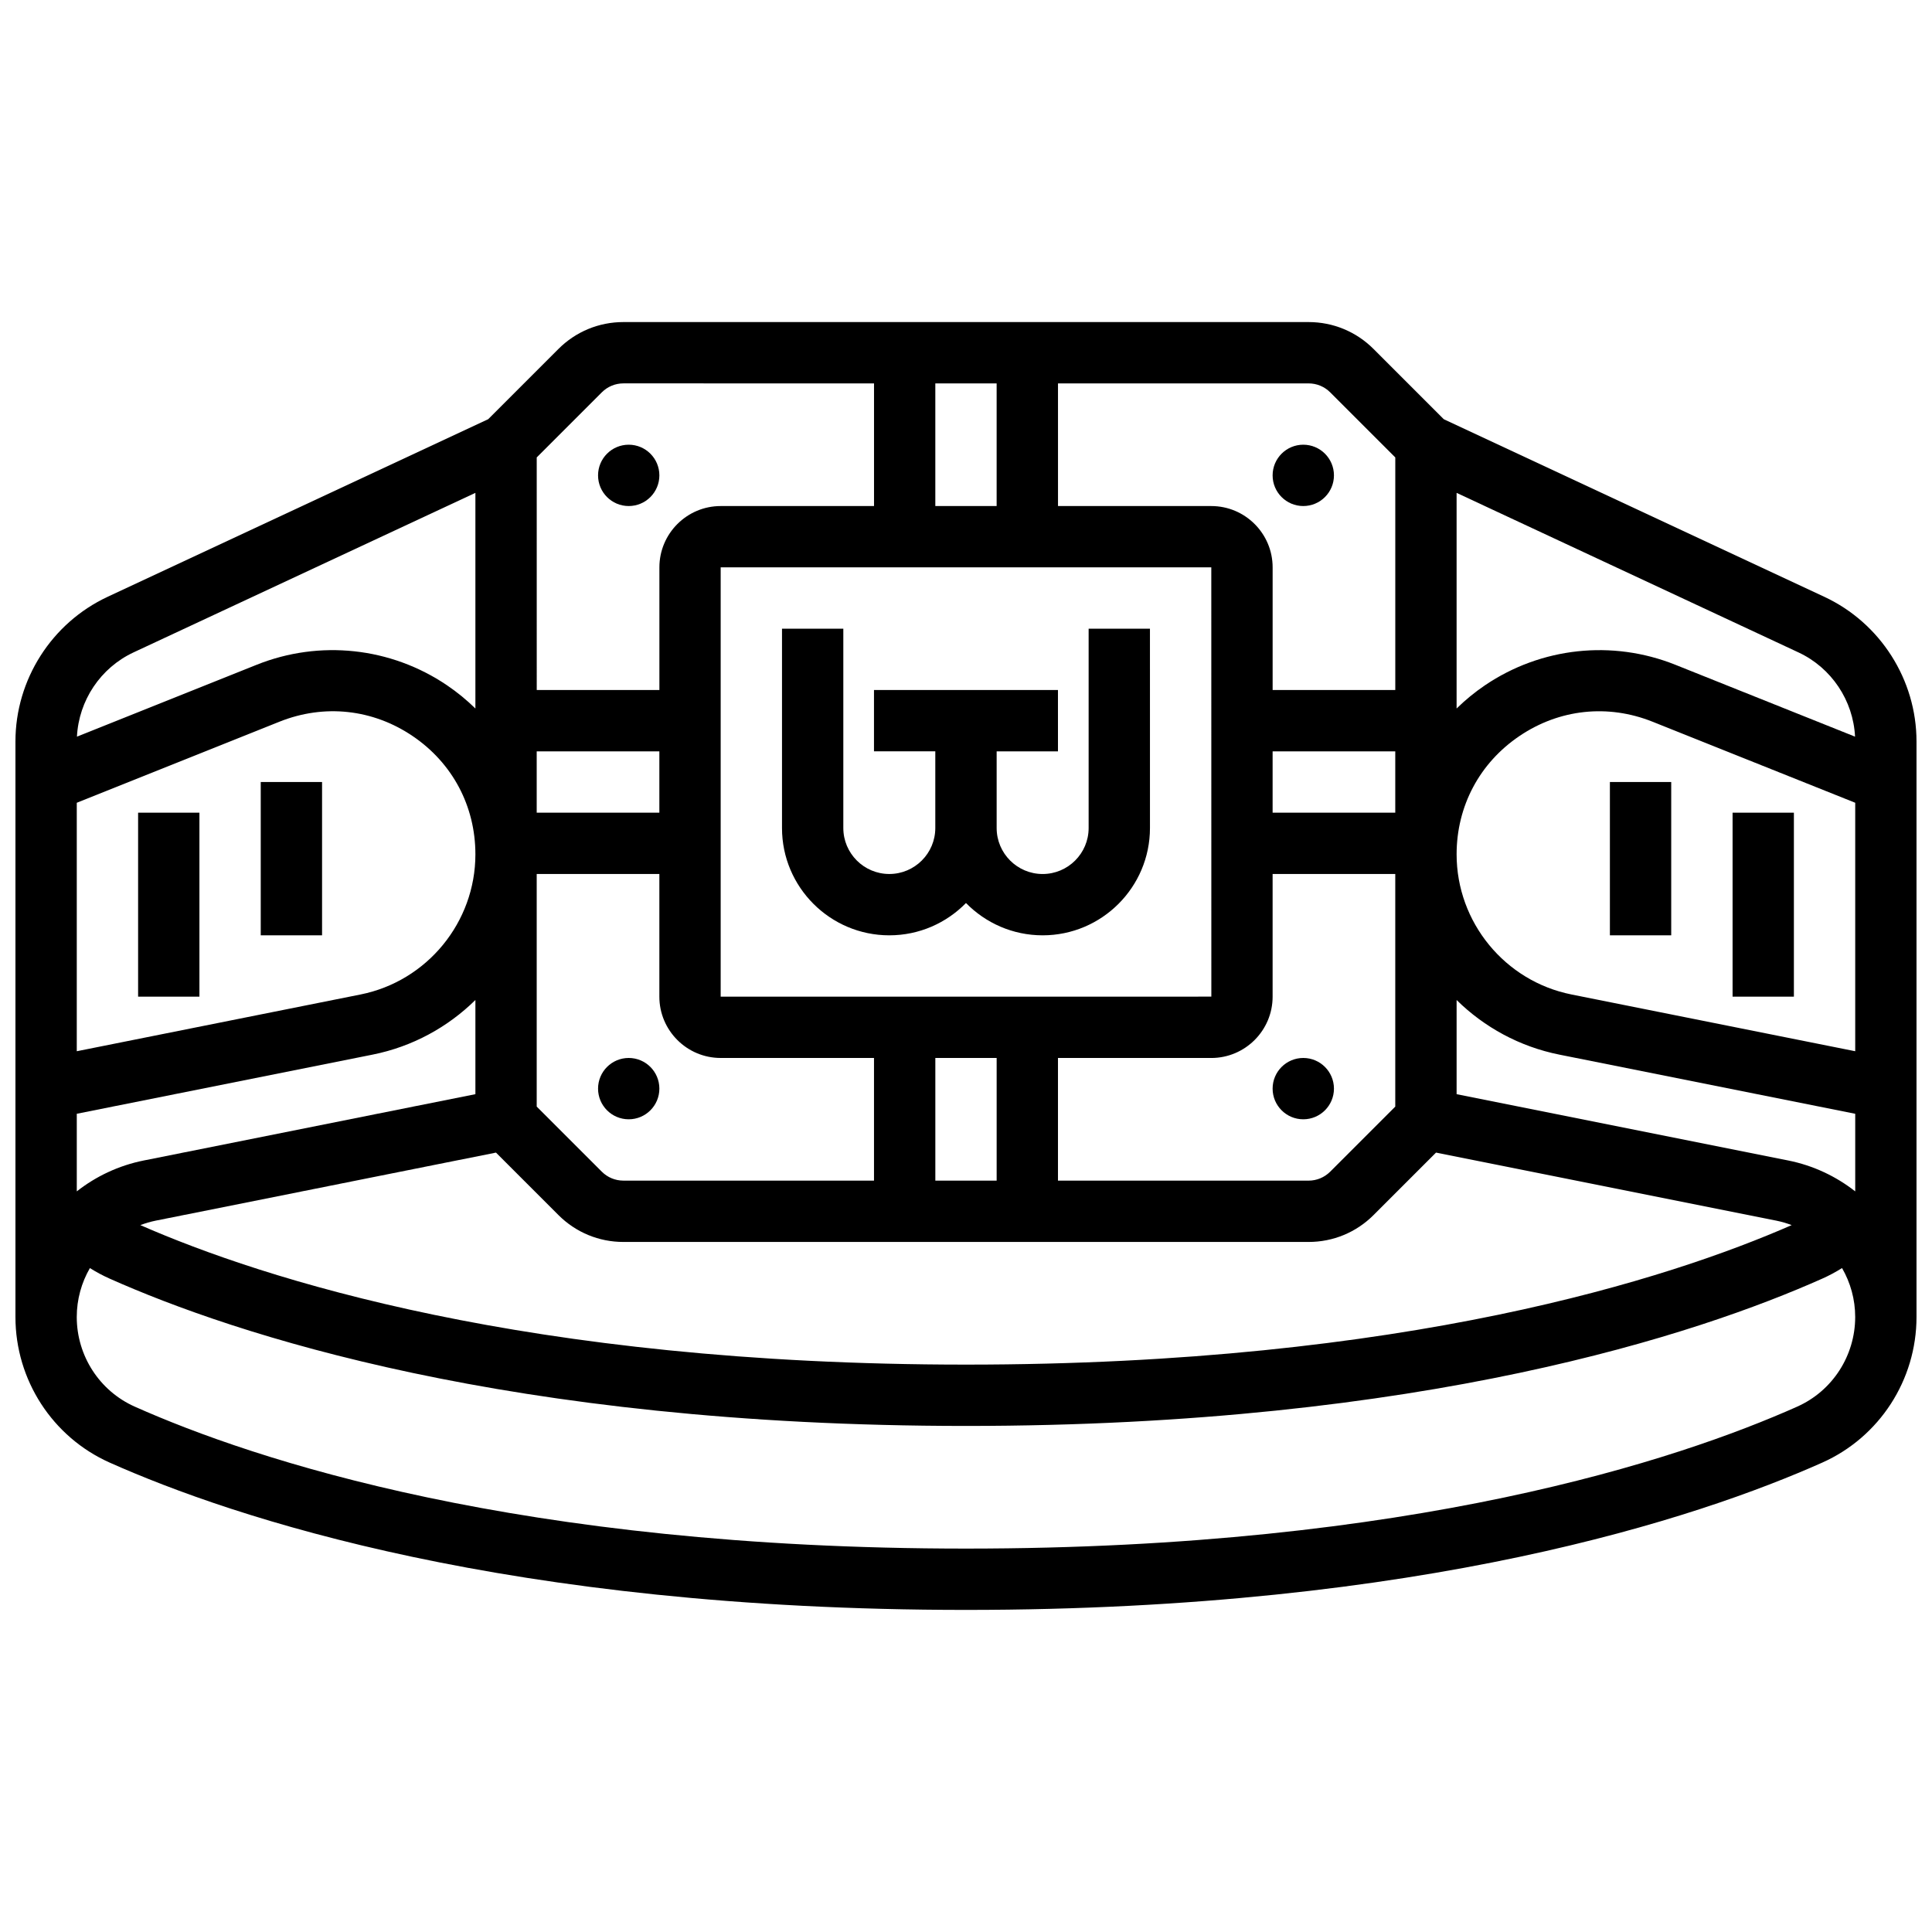
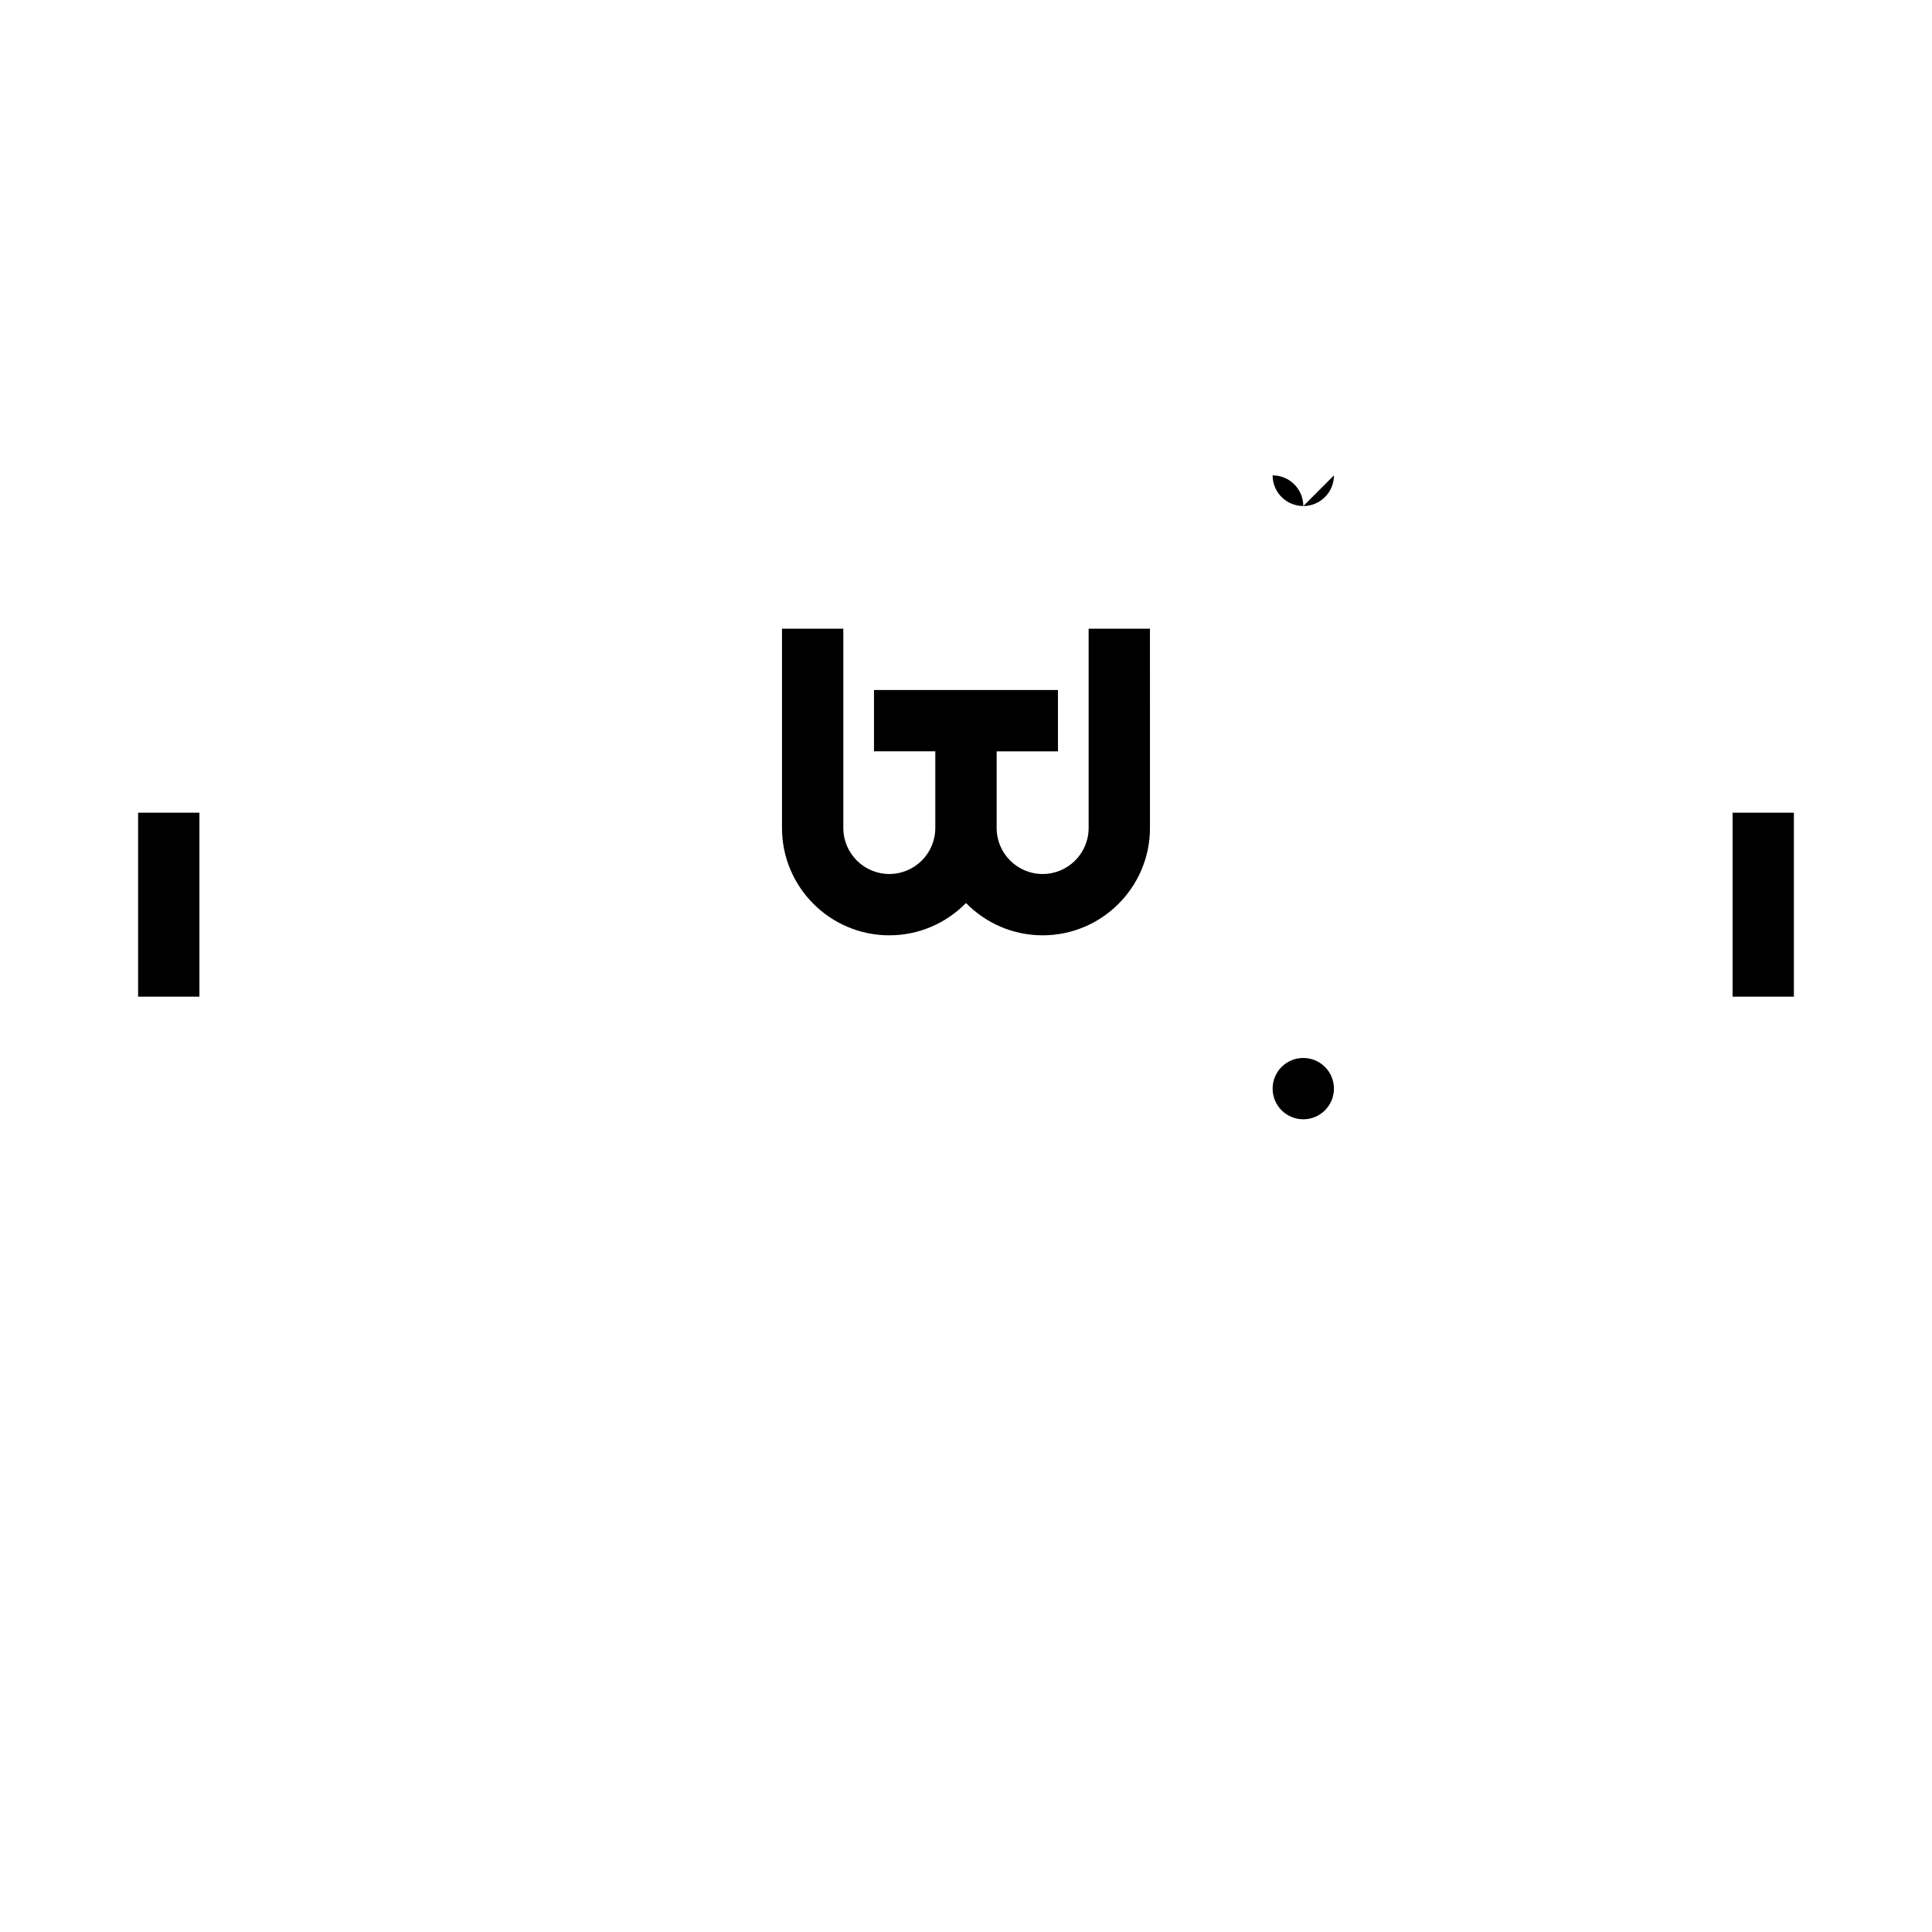
<svg xmlns="http://www.w3.org/2000/svg" width="800px" height="800px" version="1.1" viewBox="144 144 512 512">
  <defs>
    <clipPath id="a">
-       <path d="m148.09 229h503.81v342h-503.81z" />
-     </clipPath>
+       </clipPath>
  </defs>
  <path d="m379.68 391.87c7.953 0 15.148-3.285 20.316-8.562 5.168 5.277 12.363 8.562 20.316 8.562 15.684 0 28.441-12.758 28.441-28.441l-0.004-52.816h-16.25v52.82c0 6.723-5.469 12.188-12.188 12.188-6.723 0-12.188-5.469-12.188-12.188v-20.316h16.25l-0.004-16.254h-48.754v16.25h16.25v20.316c0 6.723-5.469 12.188-12.188 12.188-6.723 0-12.188-5.469-12.188-12.188v-52.816h-16.25v52.82c-0.004 15.68 12.754 28.438 28.438 28.438z" />
-   <path d="m318.74 269.98c0 4.488-3.637 8.125-8.125 8.125s-8.125-3.637-8.125-8.125 3.637-8.129 8.125-8.129 8.125 3.641 8.125 8.129" />
-   <path d="m318.74 432.5c0 4.484-3.637 8.125-8.125 8.125s-8.125-3.641-8.125-8.125c0-4.488 3.637-8.129 8.125-8.129s8.125 3.641 8.125 8.129" />
-   <path d="m497.51 269.98c0 4.488-3.641 8.125-8.129 8.125-4.488 0-8.125-3.637-8.125-8.125s3.637-8.129 8.125-8.129c4.488 0 8.129 3.641 8.129 8.129" />
+   <path d="m497.51 269.98c0 4.488-3.641 8.125-8.129 8.125-4.488 0-8.125-3.637-8.125-8.125c4.488 0 8.129 3.641 8.129 8.129" />
  <path d="m497.51 432.5c0 4.484-3.641 8.125-8.129 8.125-4.488 0-8.125-3.641-8.125-8.125 0-4.488 3.637-8.129 8.125-8.129 4.488 0 8.129 3.641 8.129 8.129" />
  <g clip-path="url(#a)">
    <path d="m627.49 302.17-100.87-47.074-18.605-18.605c-4.606-4.606-10.727-7.141-17.238-7.141h-181.56c-6.512 0-12.633 2.535-17.238 7.141l-18.605 18.605-100.87 47.074c-14.828 6.922-24.41 21.965-24.41 38.328v152.52c0 16.68 9.809 31.828 24.992 38.594 32.711 14.578 105.68 39.031 226.91 39.031 121.23 0 194.2-24.453 226.91-39.031 15.18-6.766 24.988-21.914 24.988-38.594v-152.52c0-16.363-9.582-31.406-24.41-38.328zm-235.62-24.062v-32.504h16.25v32.504zm73.137 16.25 0.012 113.76h-0.012l-130.02 0.004v-113.77zm16.25 48.758h32.504v16.25h-32.504zm0 65.008v-32.504h32.504v61.641l-17.238 17.238c-1.535 1.535-3.578 2.383-5.746 2.383h-66.402v-32.504h40.629c8.965-0.004 16.254-7.293 16.254-16.254zm-73.133 16.25v32.504h-16.25v-32.504zm-32.504 0v32.504h-66.402c-2.172 0-4.211-0.844-5.746-2.383l-17.238-17.234v-61.641h32.504v32.504c0 8.961 7.293 16.25 16.25 16.25zm-56.883-65.008h-32.504v-16.25h32.504zm-100.68-24.105c11.855-4.742 24.719-3.356 35.293 3.801 10.574 7.156 16.637 18.586 16.637 31.355 0 17.988-12.801 33.602-30.441 37.133l-75.199 15.039v-65.844zm24.676 88.227c10.59-2.117 19.949-7.293 27.254-14.477v24.953l-87.887 17.578c-6.644 1.328-12.672 4.199-17.75 8.184v-20.566zm-57.449 43.992 90.156-18.031 16.543 16.543c4.606 4.606 10.727 7.141 17.238 7.141h181.56c6.512 0 12.633-2.535 17.238-7.141l16.543-16.543 90.156 18.031c1.414 0.285 2.777 0.688 4.094 1.188-32.23 14.117-102.41 36.969-218.81 36.969s-186.58-22.852-218.81-36.969c1.316-0.496 2.68-0.902 4.094-1.188zm432.62-15.938-87.887-17.574v-24.953c7.305 7.184 16.664 12.359 27.254 14.477l78.383 15.672v20.566c-5.074-3.984-11.102-6.856-17.75-8.188zm-87.887-81.121c0-12.77 6.062-24.199 16.637-31.355 10.574-7.16 23.438-8.543 35.293-3.801l53.707 21.477v65.844l-75.195-15.039c-17.641-3.523-30.441-19.141-30.441-37.125zm105.59-31.199-47.625-19.051c-16.695-6.676-35.551-4.644-50.441 5.434-2.715 1.84-5.227 3.906-7.527 6.156v-57.145l90.609 42.285c8.742 4.078 14.508 12.746 14.984 22.32zm-139.08-91.238 17.238 17.238v61.641h-32.504v-32.504c0-8.961-7.293-16.25-16.25-16.25h-40.629l-0.004-32.504h66.402c2.172 0 4.211 0.844 5.746 2.379zm-193.05 0c1.535-1.535 3.578-2.383 5.746-2.383l66.402 0.004v32.504h-40.629c-8.961 0-16.25 7.293-16.25 16.25v32.504h-32.504l-0.004-61.641zm-124.1 68.914 90.609-42.281v57.145c-2.301-2.25-4.812-4.316-7.527-6.156-14.891-10.082-33.746-12.113-50.441-5.434l-47.625 19.051c0.477-9.574 6.242-18.242 14.984-22.324zm440.92 199.87c-31.531 14.055-102.08 37.625-220.3 37.625s-188.77-23.57-220.3-37.625c-9.324-4.156-15.355-13.477-15.355-23.746 0-4.676 1.262-9.121 3.484-12.969 1.68 1.055 3.43 1.996 5.258 2.809 32.711 14.574 105.69 39.027 226.91 39.027s194.2-24.453 226.91-39.031c1.828-0.812 3.578-1.754 5.258-2.809 2.223 3.852 3.484 8.293 3.484 12.969-0.004 10.273-6.031 19.594-15.359 23.75z" />
  </g>
-   <path d="m570.64 351.24h16.25v40.629h-16.25z" />
  <path d="m603.15 359.37h16.25v48.754h-16.25z" />
-   <path d="m213.1 351.24h16.25v40.629h-16.25z" />
  <path d="m180.6 359.37h16.25v48.754h-16.25z" />
</svg>